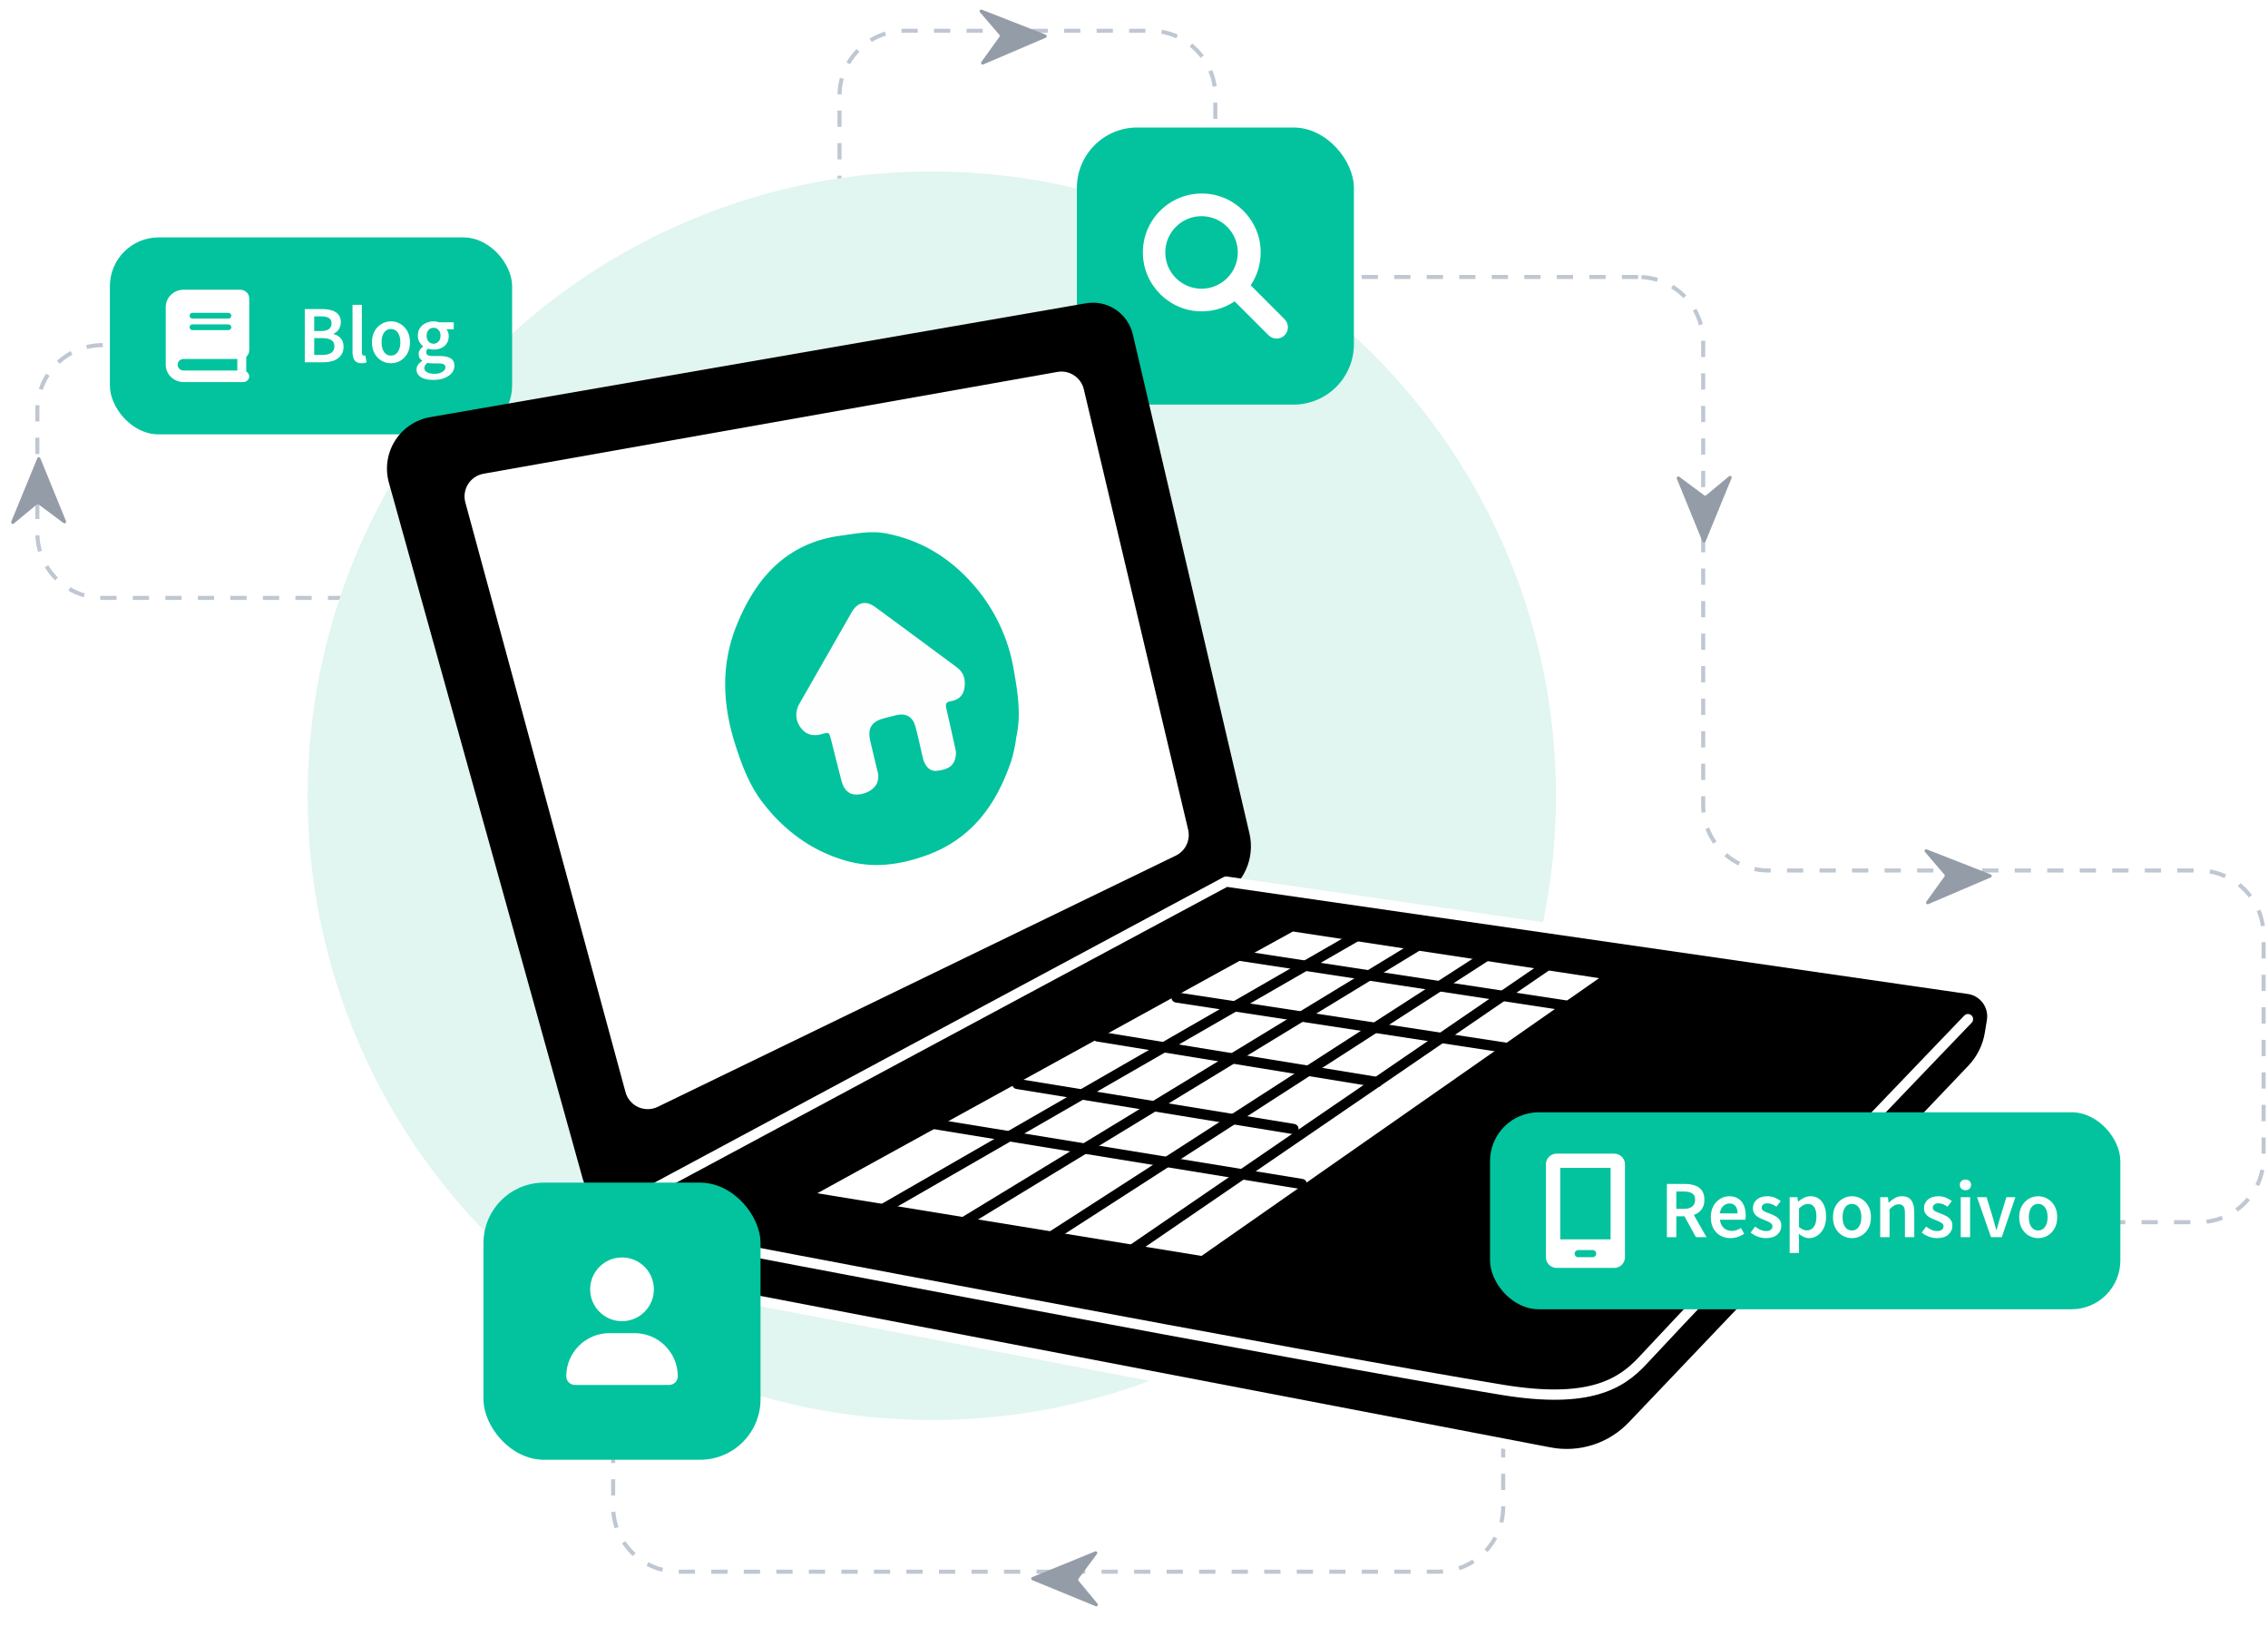
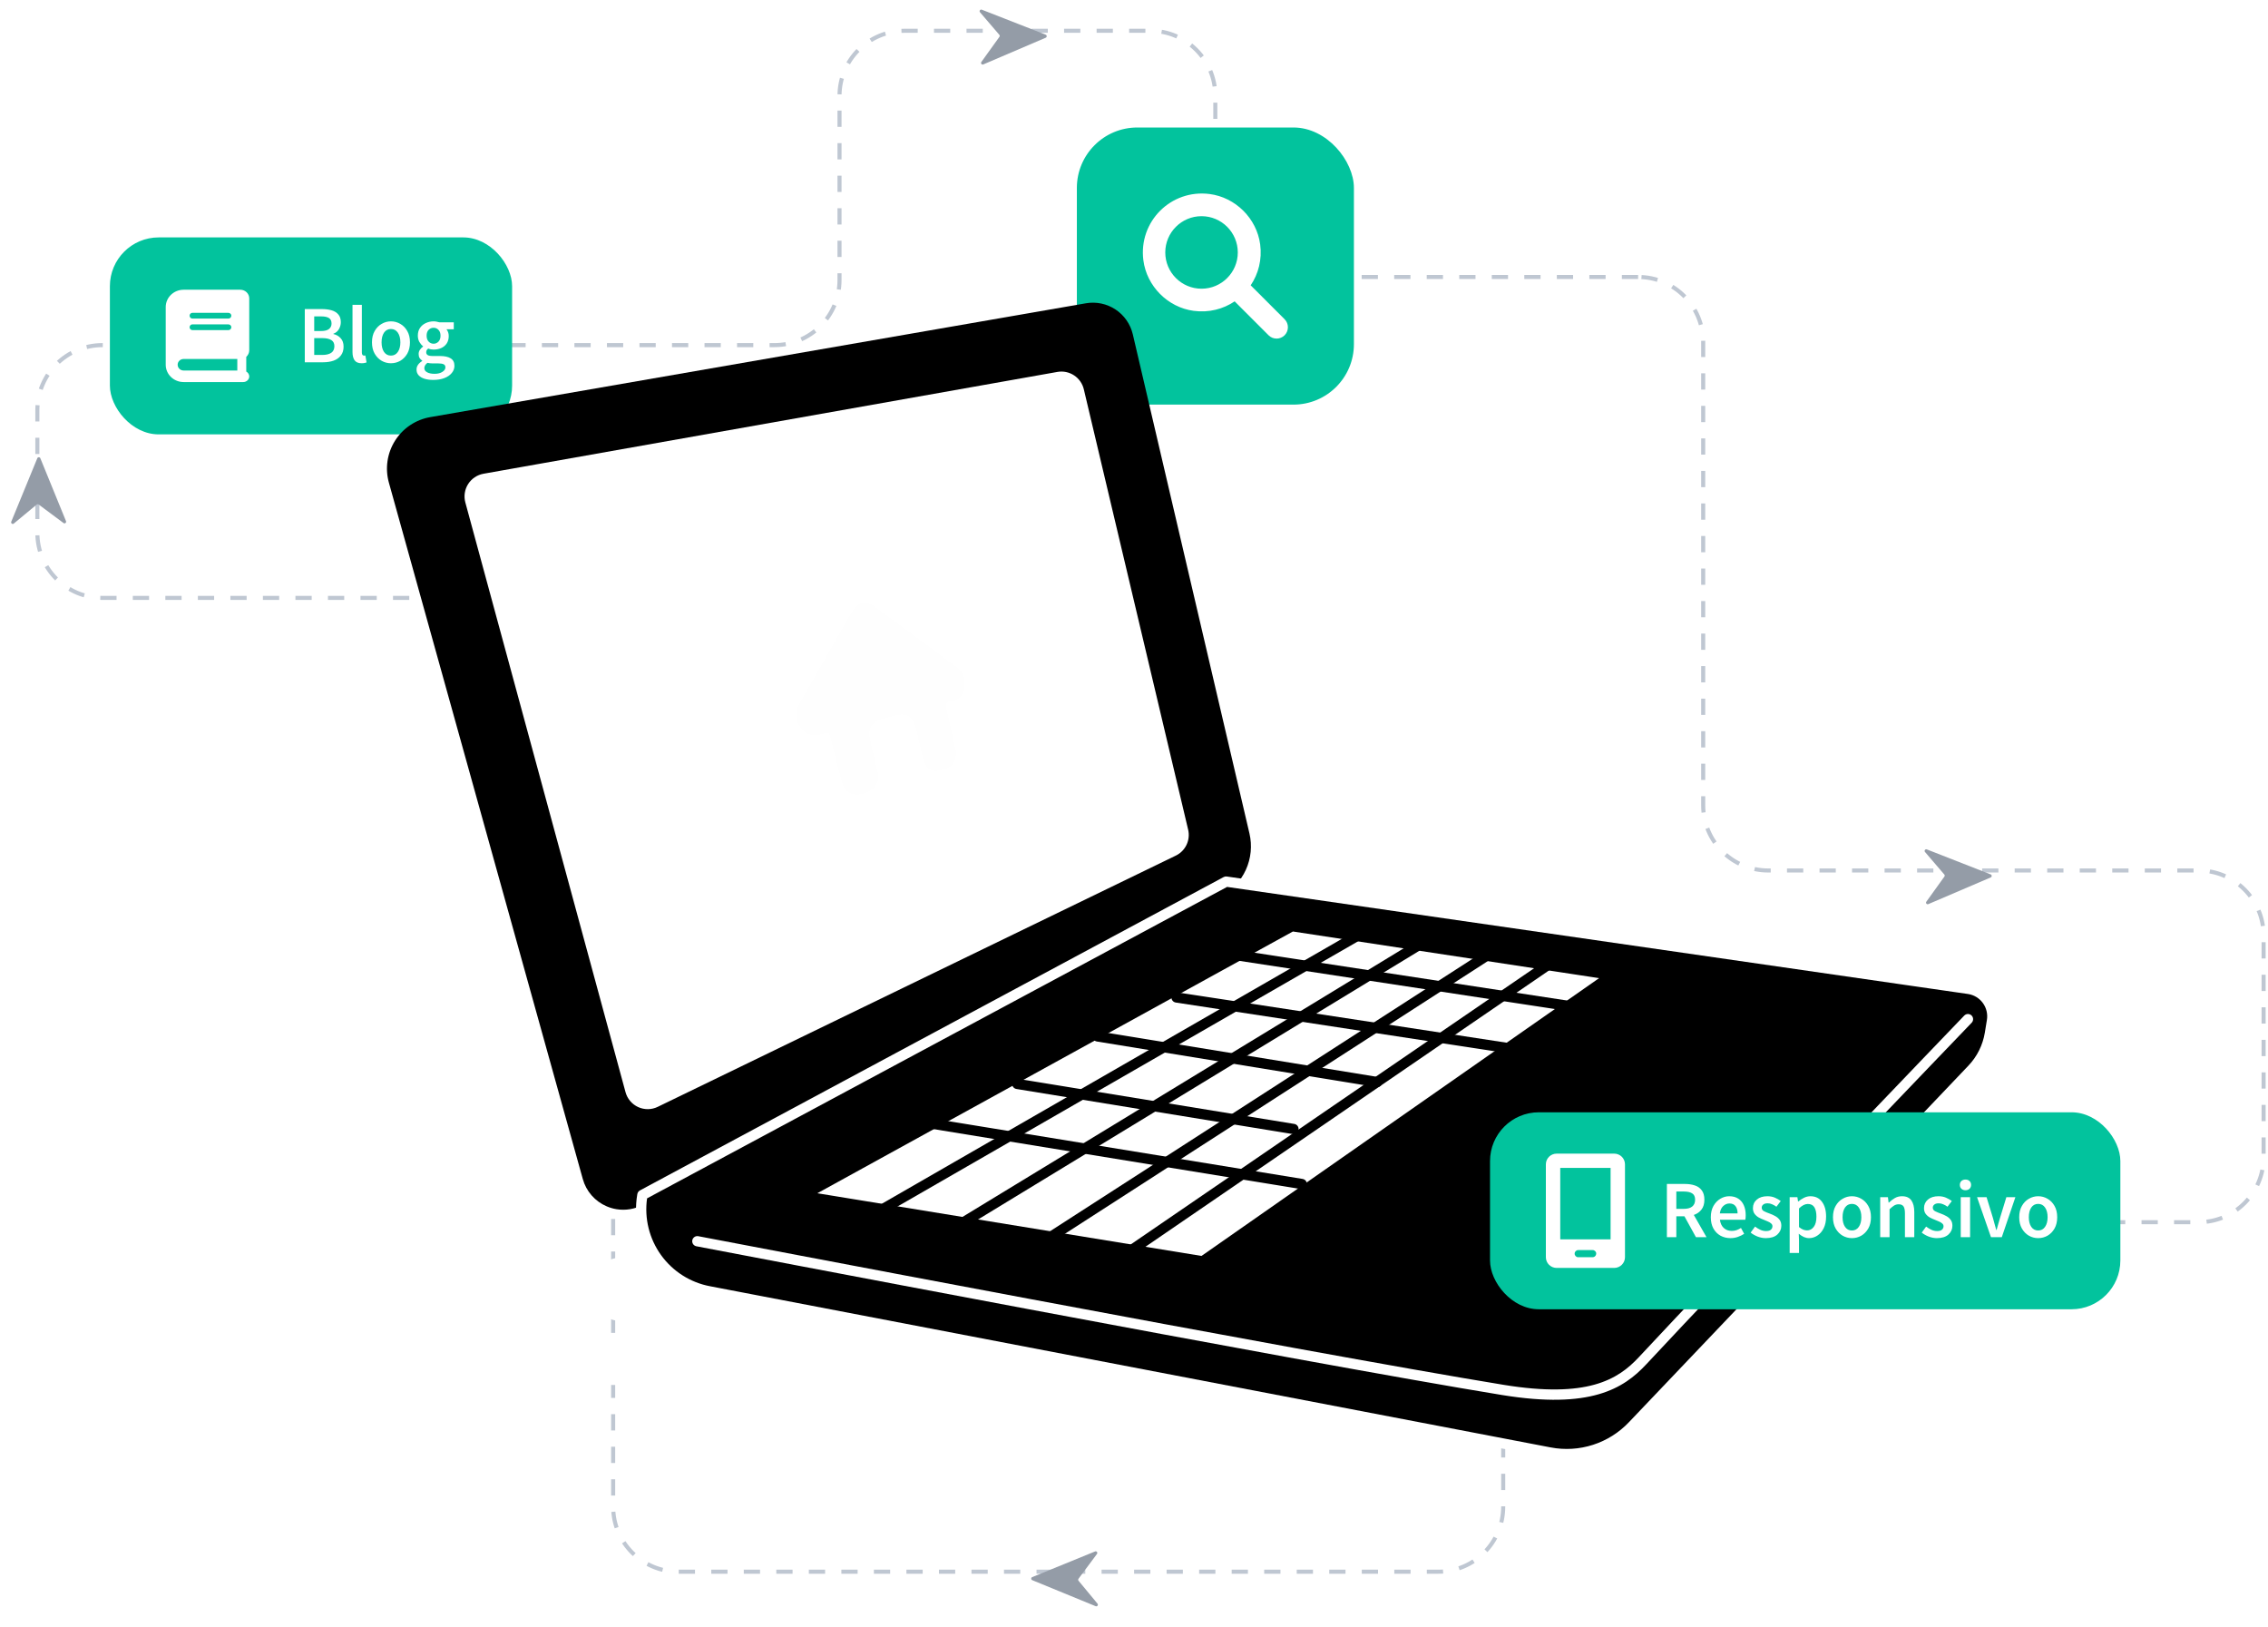
<svg xmlns="http://www.w3.org/2000/svg" width="516" height="370" viewBox="0 0 516 370" fill="none">
  <path d="M372.697 63H314H291.303C283.128 63 276.5 56.373 276.5 48.197V21.803C276.5 13.627 269.872 7 261.697 7H205.803C197.628 7 191 13.627 191 21.803V63.697C191 71.873 184.372 78.5 176.197 78.5H23.303C15.127 78.5 8.5 85.127 8.5 93.303V121.197C8.5 129.372 15.127 136 23.303 136H124.697C132.872 136 139.5 142.628 139.5 150.803V301.5V342.697C139.5 350.872 146.128 357.5 154.303 357.5H327.197C335.372 357.5 342 350.872 342 342.697V292.803C342 284.628 348.628 278 356.803 278H500.197C508.372 278 515 271.372 515 263.197V212.803C515 204.628 508.372 198 500.197 198H402.303C394.128 198 387.5 191.372 387.5 183.197V77.803C387.5 69.627 380.872 63 372.697 63Z" stroke="#BFC7D2" stroke-width="0.925" stroke-dasharray="3.7 3.7" />
-   <circle cx="212" cy="181" r="142" fill="#E1F5F1" />
  <g filter="url(#filter0_d_2590_70491)">
    <path d="M8.49 102.836C8.616 102.53 9.05 102.53 9.175 102.837L15.015 117.142C15.156 117.489 14.752 117.802 14.451 117.578L8.802 113.373C8.665 113.271 8.476 113.275 8.345 113.384L3.142 117.696C2.845 117.942 2.417 117.627 2.563 117.27L8.49 102.836Z" fill="#949CA7" />
  </g>
  <g filter="url(#filter1_d_2590_70491)">
    <path d="M234.836 358.027C234.53 357.902 234.53 357.468 234.837 357.342L249.142 351.502C249.489 351.361 249.802 351.765 249.578 352.066L245.373 357.715C245.271 357.852 245.275 358.041 245.384 358.173L249.696 363.376C249.942 363.672 249.627 364.1 249.27 363.954L234.836 358.027Z" fill="#949CA7" />
  </g>
  <g filter="url(#filter2_d_2590_70491)">
    <path d="M237.911 6.503C238.219 6.623 238.226 7.057 237.922 7.188L223.716 13.265C223.371 13.412 223.051 13.013 223.27 12.708L227.381 6.99C227.481 6.851 227.473 6.663 227.362 6.533L222.965 1.403C222.714 1.11 223.022 0.677 223.381 0.817L237.911 6.503Z" fill="#949CA7" />
  </g>
  <g filter="url(#filter3_d_2590_70491)">
    <path d="M452.911 197.503C453.219 197.623 453.226 198.057 452.922 198.188L438.716 204.265C438.371 204.412 438.051 204.013 438.27 203.708L442.381 197.99C442.481 197.851 442.473 197.663 442.362 197.533L437.965 192.403C437.714 192.11 438.022 191.677 438.381 191.817L452.911 197.503Z" fill="#949CA7" />
  </g>
  <g filter="url(#filter4_d_2590_70491)">
-     <path d="M388.027 121.805C387.902 122.112 387.468 122.111 387.342 121.805L381.502 107.5C381.361 107.153 381.765 106.839 382.066 107.063L387.715 111.269C387.852 111.371 388.041 111.366 388.173 111.257L393.376 106.946C393.672 106.7 394.1 107.015 393.954 107.372L388.027 121.805Z" fill="#949CA7" />
-   </g>
+     </g>
  <rect x="25" y="54" width="91.512" height="44.803" rx="11.102" fill="#02C39D" />
  <path d="M56.705 79.683V67.87C56.705 66.783 55.793 65.902 54.669 65.902H41.776C39.528 65.902 37.705 67.665 37.705 69.839V82.964C37.705 85.139 39.528 86.902 41.776 86.902H55.348C56.097 86.902 56.705 86.314 56.705 85.626C56.705 85.145 56.425 84.743 56.026 84.514V81.177C56.442 80.782 56.705 80.265 56.705 79.683ZM43.774 71.152H51.916C52.328 71.152 52.633 71.447 52.633 71.808C52.633 72.169 52.328 72.464 51.955 72.464H43.774C43.439 72.464 43.133 72.169 43.133 71.808C43.133 71.447 43.439 71.152 43.774 71.152ZM43.774 73.777H51.916C52.328 73.777 52.633 74.072 52.633 74.433C52.633 74.794 52.328 75.089 51.955 75.089H43.774C43.439 75.089 43.133 74.794 43.133 74.433C43.133 74.072 43.439 73.777 43.774 73.777ZM53.99 84.277H41.776C41.027 84.277 40.419 83.689 40.419 82.964C40.419 82.239 41.027 81.652 41.776 81.652H53.99V84.277Z" fill="white" />
  <path d="M69.343 82.402V70.3H73.21C74.049 70.3 74.789 70.393 75.43 70.578C76.084 70.763 76.596 71.077 76.966 71.521C77.349 71.953 77.54 72.539 77.54 73.279C77.54 73.847 77.392 74.383 77.096 74.889C76.8 75.382 76.387 75.722 75.856 75.907V75.981C76.522 76.129 77.071 76.443 77.503 76.924C77.947 77.393 78.169 78.035 78.169 78.849C78.169 79.651 77.966 80.317 77.558 80.847C77.164 81.378 76.615 81.772 75.912 82.031C75.209 82.278 74.413 82.402 73.525 82.402H69.343ZM71.489 75.296H73.025C73.864 75.296 74.475 75.142 74.857 74.834C75.239 74.525 75.43 74.112 75.43 73.594C75.43 73.002 75.233 72.582 74.838 72.336C74.444 72.089 73.852 71.966 73.062 71.966H71.489V75.296ZM71.489 80.736H73.303C74.191 80.736 74.875 80.576 75.356 80.255C75.838 79.922 76.078 79.416 76.078 78.738C76.078 78.096 75.844 77.634 75.375 77.35C74.906 77.054 74.216 76.906 73.303 76.906H71.489V80.736ZM82.271 82.624C81.519 82.624 80.982 82.395 80.661 81.939C80.353 81.483 80.199 80.86 80.199 80.07V69.338H82.326V80.181C82.326 80.44 82.376 80.625 82.475 80.736C82.573 80.835 82.678 80.884 82.789 80.884C82.838 80.884 82.882 80.884 82.919 80.884C82.968 80.872 83.036 80.86 83.122 80.847L83.4 82.439C83.276 82.488 83.116 82.531 82.919 82.568C82.734 82.605 82.518 82.624 82.271 82.624ZM88.941 82.624C88.189 82.624 87.486 82.439 86.832 82.069C86.178 81.686 85.648 81.143 85.241 80.44C84.834 79.725 84.63 78.867 84.63 77.868C84.63 76.857 84.834 75.999 85.241 75.296C85.648 74.581 86.178 74.038 86.832 73.668C87.486 73.285 88.189 73.094 88.941 73.094C89.706 73.094 90.415 73.285 91.069 73.668C91.723 74.038 92.254 74.581 92.661 75.296C93.068 75.999 93.271 76.857 93.271 77.868C93.271 78.867 93.068 79.725 92.661 80.44C92.254 81.143 91.723 81.686 91.069 82.069C90.415 82.439 89.706 82.624 88.941 82.624ZM88.941 80.884C89.607 80.884 90.132 80.607 90.514 80.052C90.897 79.496 91.088 78.769 91.088 77.868C91.088 76.955 90.897 76.221 90.514 75.666C90.132 75.111 89.607 74.834 88.941 74.834C88.275 74.834 87.751 75.111 87.368 75.666C86.998 76.221 86.813 76.955 86.813 77.868C86.813 78.769 86.998 79.496 87.368 80.052C87.751 80.607 88.275 80.884 88.941 80.884ZM98.542 86.417C97.826 86.417 97.178 86.331 96.599 86.158C96.031 85.985 95.581 85.72 95.248 85.362C94.927 85.017 94.767 84.579 94.767 84.048C94.767 83.296 95.199 82.648 96.062 82.106V82.031C95.828 81.883 95.63 81.686 95.47 81.439C95.322 81.193 95.248 80.884 95.248 80.514C95.248 80.156 95.347 79.836 95.544 79.552C95.754 79.256 95.988 79.015 96.247 78.83V78.756C95.939 78.522 95.661 78.195 95.414 77.776C95.18 77.356 95.063 76.881 95.063 76.351C95.063 75.648 95.229 75.056 95.562 74.575C95.895 74.093 96.334 73.73 96.876 73.483C97.431 73.224 98.023 73.094 98.653 73.094C98.899 73.094 99.134 73.119 99.356 73.168C99.59 73.205 99.8 73.255 99.985 73.316H103.242V74.889H101.576C101.724 75.062 101.848 75.284 101.946 75.555C102.045 75.814 102.094 76.104 102.094 76.425C102.094 77.091 101.94 77.659 101.632 78.127C101.323 78.584 100.91 78.929 100.392 79.163C99.874 79.398 99.294 79.515 98.653 79.515C98.455 79.515 98.252 79.496 98.042 79.46C97.832 79.422 97.623 79.361 97.413 79.275C97.277 79.398 97.166 79.521 97.08 79.645C97.006 79.768 96.969 79.934 96.969 80.144C96.969 80.403 97.074 80.607 97.283 80.755C97.505 80.903 97.894 80.977 98.449 80.977H100.059C101.157 80.977 101.983 81.156 102.538 81.513C103.106 81.859 103.39 82.426 103.39 83.216C103.39 83.808 103.192 84.344 102.797 84.826C102.403 85.319 101.841 85.708 101.114 85.991C100.386 86.275 99.528 86.417 98.542 86.417ZM98.653 78.183C99.084 78.183 99.454 78.022 99.763 77.702C100.071 77.381 100.225 76.931 100.225 76.351C100.225 75.783 100.071 75.346 99.763 75.037C99.467 74.716 99.097 74.556 98.653 74.556C98.209 74.556 97.832 74.71 97.524 75.019C97.216 75.327 97.061 75.771 97.061 76.351C97.061 76.931 97.216 77.381 97.524 77.702C97.832 78.022 98.209 78.183 98.653 78.183ZM98.875 85.029C99.603 85.029 100.195 84.881 100.651 84.585C101.107 84.289 101.336 83.95 101.336 83.567C101.336 83.21 101.194 82.969 100.91 82.846C100.639 82.722 100.244 82.661 99.726 82.661H98.486C97.993 82.661 97.579 82.618 97.246 82.531C96.778 82.889 96.543 83.29 96.543 83.734C96.543 84.141 96.753 84.456 97.172 84.678C97.592 84.912 98.159 85.029 98.875 85.029Z" fill="white" />
  <rect x="245" y="29" width="63.033" height="63.033" rx="13.753" fill="#02C39D" />
  <path d="M292.262 72.611L284.547 64.897C286.302 62.293 287.167 59.039 286.704 55.572C285.914 49.674 281.08 44.875 275.176 44.127C266.398 43.017 259.017 50.397 260.127 59.174C260.875 65.08 265.676 69.917 271.574 70.704C275.042 71.167 278.297 70.302 280.901 68.547L288.616 76.261C289.623 77.268 291.255 77.268 292.262 76.261C293.268 75.253 293.268 73.617 292.262 72.611ZM265.115 57.421C265.115 52.873 268.815 49.172 273.365 49.172C277.914 49.172 281.615 52.873 281.615 57.421C281.615 61.97 277.914 65.67 273.365 65.67C268.815 65.67 265.115 61.971 265.115 57.421Z" fill="white" />
  <path d="M203.92 160.785C204.195 160.832 204.479 160.785 204.725 160.652C205.614 160.169 206.508 159.691 207.408 159.216C207.555 159.138 207.685 159.031 207.791 158.903C207.897 158.774 207.976 158.626 208.025 158.466C208.073 158.307 208.09 158.139 208.074 157.974C208.058 157.808 208.009 157.647 207.931 157.5C207.853 157.353 207.746 157.223 207.618 157.117C207.489 157.011 207.341 156.931 207.182 156.883C207.022 156.834 206.855 156.818 206.689 156.834C206.524 156.85 206.363 156.899 206.216 156.977C205.316 157.451 204.421 157.932 203.532 158.417C203.298 158.543 203.109 158.739 202.992 158.978C202.876 159.216 202.837 159.486 202.881 159.747C202.926 160.009 203.051 160.251 203.24 160.437C203.429 160.624 203.672 160.746 203.934 160.788L203.92 160.785Z" fill="#B3B3B3" />
  <path d="M277.261 202.831L145.725 273.012C144.619 273.601 143.394 273.935 142.141 273.988C140.889 274.041 139.641 273.812 138.489 273.318C137.336 272.825 136.31 272.078 135.484 271.135C134.658 270.191 134.054 269.074 133.716 267.866L89.573 109.467C89.171 108.023 89.077 106.511 89.295 105.028C89.514 103.545 90.041 102.124 90.842 100.858C91.643 99.591 92.701 98.507 93.947 97.674C95.192 96.842 96.599 96.281 98.074 96.026L247.245 70.13C249.293 69.774 251.399 70.215 253.133 71.363C254.866 72.511 256.095 74.278 256.569 76.304L283.11 189.855C283.7 192.36 283.446 194.99 282.388 197.337C281.33 199.683 279.528 201.615 277.261 202.831Z" fill="black" />
  <path d="M140.265 275.044C142.324 275.379 144.435 275.026 146.273 274.038L277.808 203.862C280.304 202.527 282.29 200.405 283.459 197.825C284.627 195.245 284.912 192.351 284.27 189.593L257.728 76.042C257.184 73.728 255.778 71.709 253.798 70.397C251.817 69.085 249.411 68.58 247.07 68.983L97.889 94.878C96.254 95.161 94.695 95.785 93.315 96.708C91.935 97.632 90.764 98.835 89.877 100.239C88.99 101.644 88.407 103.219 88.166 104.863C87.925 106.507 88.031 108.183 88.478 109.783L132.593 268.178C132.975 269.558 133.664 270.835 134.608 271.912C135.552 272.988 136.726 273.838 138.044 274.397C138.756 274.701 139.502 274.918 140.265 275.044ZM276.714 201.8L145.178 271.981C144.225 272.489 143.171 272.777 142.092 272.823C141.014 272.869 139.939 272.673 138.946 272.248C137.954 271.823 137.069 271.181 136.358 270.368C135.646 269.556 135.126 268.594 134.835 267.553L90.696 109.155C90.335 107.867 90.248 106.518 90.44 105.194C90.633 103.87 91.101 102.601 91.814 101.47C92.527 100.338 93.47 99.369 94.581 98.625C95.692 97.881 96.946 97.378 98.263 97.15L247.438 71.289C249.193 70.984 250.999 71.362 252.484 72.346C253.97 73.329 255.024 74.844 255.431 76.579L282.002 190.135C282.526 192.392 282.292 194.759 281.336 196.87C280.38 198.981 278.755 200.717 276.713 201.81L276.714 201.8Z" fill="black" />
  <path d="M267.999 195.676L150.147 252.811C149.301 253.221 148.375 253.44 147.436 253.451C146.496 253.463 145.566 253.267 144.711 252.877C143.856 252.488 143.097 251.914 142.489 251.198C141.881 250.481 141.438 249.639 141.192 248.732L104.729 114.592C104.494 113.732 104.44 112.833 104.572 111.951C104.704 111.07 105.018 110.226 105.494 109.473C105.971 108.719 106.599 108.074 107.339 107.578C108.079 107.082 108.914 106.746 109.791 106.592L240.365 83.448C241.971 83.162 243.626 83.502 244.99 84.398C246.354 85.294 247.323 86.679 247.7 88.268L271.433 188.435C271.769 189.853 271.612 191.343 270.988 192.66C270.363 193.976 269.309 195.04 267.999 195.676Z" fill="white" />
  <path d="M146.15 254.522C147.687 254.775 149.265 254.544 150.666 253.861L268.504 196.725C270.06 195.981 271.313 194.724 272.052 193.165C272.792 191.606 272.973 189.84 272.566 188.164L248.836 88.002C248.388 86.124 247.241 84.488 245.629 83.428C244.017 82.368 242.061 81.963 240.161 82.297L109.585 105.455C108.551 105.64 107.567 106.038 106.695 106.624C105.823 107.21 105.082 107.972 104.519 108.86C103.957 109.748 103.586 110.744 103.429 111.784C103.271 112.823 103.332 113.884 103.607 114.899L140.065 249.038C140.447 250.44 141.224 251.702 142.303 252.674C143.382 253.647 144.717 254.288 146.15 254.522ZM267.49 194.627L149.642 251.762C148.95 252.098 148.193 252.277 147.424 252.286C146.656 252.295 145.894 252.135 145.195 251.816C144.495 251.497 143.875 251.028 143.377 250.442C142.879 249.856 142.517 249.167 142.315 248.424L105.872 114.288C105.681 113.586 105.638 112.851 105.746 112.132C105.855 111.412 106.112 110.723 106.501 110.108C106.89 109.494 107.403 108.967 108.007 108.562C108.611 108.156 109.293 107.882 110.009 107.755L240.58 84.596C241.894 84.364 243.248 84.644 244.363 85.377C245.479 86.11 246.273 87.242 246.583 88.542L270.317 188.704C270.594 189.863 270.466 191.082 269.954 192.159C269.443 193.235 268.579 194.104 267.506 194.62L267.49 194.627Z" fill="black" />
  <path d="M352.587 330.361L161.346 293.702C156.473 292.767 152.157 289.966 149.316 285.895C146.475 281.824 145.332 276.804 146.131 271.902L146.149 271.796L278.964 200.525L447.994 224.95C449.639 225.218 451.11 226.13 452.083 227.484C453.057 228.838 453.453 230.524 453.184 232.171L452.716 235.036C452.218 238.105 450.804 240.951 448.661 243.201L371.438 324.316C369.051 326.821 366.075 328.687 362.781 329.743C359.488 330.799 355.983 331.011 352.587 330.361Z" fill="black" />
  <path d="M352.976 331.615C356.478 332.191 360.069 331.9 363.434 330.768C366.799 329.636 369.837 327.697 372.281 325.12L449.516 244.027C451.825 241.614 453.348 238.558 453.885 235.261L454.353 232.395C454.669 230.44 454.198 228.439 453.042 226.831C451.887 225.224 450.141 224.14 448.189 223.819L279.11 199.367C278.863 199.333 278.613 199.378 278.393 199.495L145.596 270.77C145.439 270.855 145.304 270.974 145.201 271.12C145.097 271.265 145.028 271.433 144.999 271.609L144.982 271.714C144.106 276.919 145.307 282.259 148.326 286.585C151.346 290.911 155.942 293.877 161.126 294.843L352.343 331.502L352.976 331.615ZM447.826 226.104C449.166 226.328 450.362 227.074 451.153 228.179C451.944 229.284 452.265 230.658 452.046 232L451.579 234.865C451.119 237.698 449.813 240.324 447.832 242.399L370.602 323.493C368.353 325.865 365.545 327.633 362.435 328.635C359.326 329.638 356.015 329.842 352.806 329.229L161.589 292.575C157.079 291.739 153.067 289.193 150.39 285.467C147.712 281.741 146.575 277.124 147.216 272.578L279.179 201.736L447.826 226.104Z" fill="white" />
  <path d="M341.745 317.31C361.818 320.584 369.374 315.884 374.553 310.32C393.408 290.046 448.035 233.199 448.584 232.627C448.69 232.515 448.773 232.384 448.829 232.24C448.884 232.097 448.911 231.943 448.908 231.789C448.904 231.635 448.87 231.483 448.808 231.343C448.746 231.202 448.657 231.074 448.545 230.968C448.434 230.862 448.303 230.778 448.16 230.723C448.016 230.667 447.863 230.64 447.709 230.644C447.555 230.647 447.404 230.681 447.263 230.744C447.122 230.806 446.995 230.895 446.888 231.007C446.34 231.579 391.701 288.439 372.829 308.73C368.077 313.838 361.093 318.093 342.103 314.995C297.415 307.705 160.199 281.424 158.819 281.174L158.786 281.169C158.491 281.135 158.195 281.215 157.957 281.393C157.72 281.57 157.558 281.831 157.506 282.123C157.454 282.415 157.516 282.716 157.677 282.965C157.839 283.213 158.09 283.391 158.377 283.461C159.78 283.724 297.028 310.015 341.745 317.31Z" fill="white" />
  <path d="M366.872 221.773L293.935 210.665L182.428 272.022L273.633 286.899L366.872 221.773Z" fill="white" />
  <path d="M182.241 273.173L273.46 288.053C273.759 288.103 274.066 288.033 274.314 287.859L367.539 222.73C367.73 222.596 367.877 222.408 367.96 222.191C368.044 221.973 368.06 221.735 368.008 221.507C367.957 221.279 367.837 221.072 367.665 220.913C367.493 220.755 367.277 220.652 367.046 220.62L294.109 209.512C293.856 209.472 293.597 209.518 293.373 209.642L181.865 271.003C181.654 271.12 181.485 271.301 181.38 271.518C181.276 271.736 181.242 271.981 181.283 272.219C181.323 272.457 181.437 272.677 181.608 272.848C181.779 273.018 181.998 273.132 182.236 273.172L182.241 273.173ZM273.358 285.673L185.956 271.415L294.154 211.877L363.817 222.486L273.358 285.673Z" fill="black" />
  <path d="M200.639 276.174C200.903 276.216 201.173 276.167 201.406 276.035L309.077 214.052C309.312 213.885 309.477 213.637 309.54 213.355C309.603 213.074 309.559 212.779 309.417 212.528C309.276 212.276 309.046 212.087 308.772 211.995C308.499 211.904 308.201 211.917 307.937 212.033L200.261 274.014C199.994 274.169 199.799 274.424 199.719 274.722C199.639 275.021 199.681 275.339 199.835 275.607C199.919 275.755 200.034 275.883 200.173 275.981C200.312 276.079 200.471 276.145 200.639 276.174Z" fill="black" />
  <path d="M219.033 279.175C219.306 279.22 219.586 279.165 219.822 279.019L322.884 216.285C323.021 216.209 323.142 216.106 323.239 215.982C323.336 215.858 323.406 215.716 323.447 215.564C323.487 215.412 323.497 215.254 323.474 215.098C323.452 214.942 323.398 214.793 323.317 214.658C323.235 214.524 323.128 214.408 323 214.316C322.872 214.224 322.727 214.16 322.574 214.126C322.421 214.091 322.262 214.089 322.108 214.118C321.953 214.146 321.806 214.206 321.676 214.293L218.599 277.025C218.396 277.149 218.235 277.333 218.139 277.551C218.043 277.769 218.016 278.011 218.062 278.245C218.107 278.479 218.223 278.693 218.394 278.859C218.565 279.025 218.783 279.134 219.018 279.173L219.033 279.175Z" fill="black" />
  <path d="M238.957 282.425C239.241 282.472 239.532 282.411 239.774 282.254L338.25 218.772C338.396 218.698 338.525 218.595 338.628 218.469C338.732 218.343 338.807 218.196 338.851 218.038C338.894 217.881 338.904 217.716 338.879 217.555C338.855 217.393 338.797 217.239 338.709 217.101C338.621 216.964 338.505 216.846 338.369 216.756C338.233 216.666 338.079 216.606 337.918 216.579C337.757 216.553 337.593 216.56 337.435 216.601C337.277 216.642 337.129 216.716 337.001 216.818L238.52 280.299C238.322 280.427 238.167 280.612 238.076 280.83C237.985 281.048 237.962 281.288 238.01 281.519C238.059 281.75 238.176 281.961 238.346 282.124C238.517 282.287 238.733 282.394 238.966 282.431L238.957 282.425Z" fill="black" />
  <path d="M257.351 285.425C257.645 285.473 257.947 285.407 258.194 285.239L352.965 220.363C353.208 220.184 353.372 219.917 353.423 219.619C353.474 219.322 353.407 219.016 353.237 218.766C353.067 218.517 352.807 218.343 352.511 218.282C352.216 218.22 351.908 218.276 351.653 218.437L256.882 283.314C256.688 283.444 256.539 283.63 256.452 283.847C256.365 284.064 256.346 284.302 256.397 284.53C256.447 284.758 256.565 284.965 256.736 285.125C256.906 285.285 257.12 285.389 257.351 285.425Z" fill="black" />
  <path d="M281.64 218.505L356.895 229.992C357.2 230.042 357.513 229.968 357.764 229.787C358.014 229.607 358.183 229.334 358.233 229.028C358.283 228.723 358.21 228.41 358.029 228.159C357.849 227.908 357.576 227.739 357.271 227.69L282.009 216.182C281.704 216.133 281.392 216.206 281.141 216.387C280.89 216.568 280.721 216.841 280.671 217.146C280.622 217.451 280.695 217.764 280.876 218.015C281.056 218.266 281.329 218.435 281.634 218.485L281.64 218.505Z" fill="black" />
  <path d="M267.497 228.035L342.728 239.522C343.033 239.572 343.345 239.498 343.596 239.318C343.847 239.137 344.016 238.864 344.065 238.559C344.115 238.254 344.042 237.941 343.861 237.69C343.681 237.439 343.408 237.27 343.103 237.22L267.868 225.732C267.563 225.682 267.25 225.756 267 225.936C266.749 226.117 266.58 226.39 266.53 226.695C266.48 227.001 266.554 227.313 266.734 227.564C266.914 227.815 267.187 227.984 267.492 228.034L267.497 228.035Z" fill="black" />
  <path d="M249.529 236.896L313.141 247.273C313.292 247.298 313.446 247.292 313.595 247.257C313.744 247.222 313.885 247.158 314.009 247.068C314.133 246.979 314.239 246.866 314.319 246.736C314.4 246.605 314.454 246.461 314.478 246.31C314.503 246.158 314.498 246.004 314.463 245.855C314.428 245.706 314.364 245.565 314.274 245.441C314.185 245.316 314.072 245.211 313.942 245.13C313.812 245.05 313.667 244.996 313.516 244.971L249.904 234.594C249.6 234.544 249.287 234.618 249.036 234.799C248.786 234.979 248.617 235.252 248.567 235.558C248.517 235.863 248.59 236.176 248.771 236.427C248.951 236.678 249.224 236.847 249.529 236.896Z" fill="black" />
  <path d="M231.245 247.697L294.094 257.949C294.399 257.999 294.711 257.925 294.962 257.745C295.213 257.564 295.382 257.291 295.431 256.986C295.481 256.68 295.408 256.368 295.227 256.117C295.047 255.866 294.774 255.697 294.469 255.647L231.621 245.395C231.316 245.345 231.004 245.419 230.753 245.599C230.502 245.78 230.333 246.053 230.283 246.358C230.233 246.664 230.307 246.976 230.487 247.227C230.668 247.478 230.94 247.647 231.245 247.697Z" fill="black" />
  <path d="M211.681 256.71L295.986 270.462C296.291 270.512 296.603 270.438 296.854 270.257C297.105 270.077 297.274 269.804 297.324 269.498C297.374 269.193 297.3 268.881 297.12 268.63C296.939 268.379 296.667 268.21 296.362 268.16L212.056 254.408C211.751 254.358 211.439 254.431 211.188 254.612C210.937 254.793 210.768 255.066 210.719 255.371C210.669 255.676 210.742 255.989 210.923 256.24C211.103 256.491 211.376 256.66 211.681 256.71Z" fill="black" />
-   <path d="M231.227 167.637C232.374 162.553 231.551 157.574 230.681 152.544C229.473 145.126 226.159 138.213 221.135 132.629C215.832 126.703 209.336 122.775 201.469 121.306C198.085 120.67 194.741 121.38 191.397 121.82C178.98 123.443 171.93 131.437 167.554 142.32C163.959 151.265 164.381 160.327 167.306 169.453C168.818 174.177 170.524 178.701 173.593 182.649C178.449 188.918 184.565 193.461 192.211 195.713C198.507 197.569 204.575 196.794 210.732 194.572C221.079 190.841 226.665 183.079 230.03 173.203C230.597 171.388 230.997 169.525 231.227 167.637Z" fill="#02C39D" />
  <path d="M217.454 171.947C217.532 171.375 217.492 170.792 217.337 170.236C216.654 167.183 216.001 164.134 215.289 161.076C215.078 160.179 215.222 159.687 216.229 159.518C217.855 159.249 219.083 158.42 219.393 156.671C219.733 154.765 219.377 153.045 217.735 151.82C211.547 147.237 205.365 142.639 199.146 138.094C197.002 136.523 195.092 136.942 193.768 139.266C189.783 146.197 185.814 153.14 181.862 160.095C181.328 160.986 181.094 162.025 181.195 163.059C181.296 164.092 181.727 165.066 182.424 165.835C183.698 167.303 185.247 167.478 187.031 166.964C188.624 166.504 188.649 166.562 189.063 168.198C189.866 171.354 190.638 174.52 191.466 177.671C191.966 179.557 193.053 180.612 194.46 180.724C196.52 180.888 198.744 179.775 199.481 178.233C199.865 177.357 199.925 176.372 199.65 175.456C199.097 173.169 198.533 170.89 198.01 168.603C197.327 165.643 198.247 164.146 201.156 163.37C202.072 163.127 202.988 162.889 203.914 162.677C206.123 162.165 207.642 163.006 208.257 165.21C208.819 167.233 209.237 169.292 209.708 171.331C209.813 171.769 209.906 172.216 210.031 172.653C210.558 174.495 211.698 175.553 213.228 175.332C215.484 175.019 217.048 174.44 217.454 171.947Z" fill="#FEFEFE" />
-   <rect x="110" y="269" width="63.033" height="63.033" rx="13.753" fill="#02C39D" />
  <path d="M141.516 300.517C145.521 300.517 148.767 297.271 148.767 293.267C148.767 289.263 145.521 286.016 141.516 286.016C137.512 286.016 134.266 289.263 134.266 293.267C134.266 297.271 137.512 300.517 141.516 300.517ZM144.388 303.236H138.645C133.224 303.236 128.828 307.632 128.828 313.053C128.828 314.137 129.707 315.016 130.791 315.016H152.242C153.327 315.018 154.205 314.14 154.205 313.053C154.205 307.632 149.809 303.236 144.388 303.236Z" fill="white" />
  <rect x="339" y="253" width="143.409" height="44.803" rx="11.102" fill="#02C39D" />
  <path d="M367.25 262.402H354.159C352.804 262.402 351.705 263.493 351.705 264.839V285.964C351.705 287.31 352.804 288.402 354.159 288.402H367.25C368.605 288.402 369.705 287.31 369.705 285.964V264.839C369.705 263.493 368.605 262.402 367.25 262.402ZM363.159 285.106C363.159 285.598 362.791 285.964 362.341 285.964H359.022C358.618 285.964 358.25 285.598 358.25 285.152C358.25 284.705 358.618 284.339 359.068 284.339H362.341C362.791 284.339 363.159 284.705 363.159 285.106ZM366.432 281.902H354.977V265.652H366.432V281.902Z" fill="white" />
  <path d="M379.241 281.402V269.3H383.33C384.169 269.3 384.921 269.411 385.587 269.633C386.266 269.855 386.796 270.232 387.179 270.762C387.573 271.28 387.771 271.989 387.771 272.89C387.771 273.815 387.549 274.561 387.105 275.129C386.673 275.696 386.093 276.103 385.365 276.35L388.252 281.402H385.846L383.237 276.665H381.387V281.402H379.241ZM381.387 274.962H383.108C383.934 274.962 384.563 274.79 384.995 274.444C385.439 274.086 385.661 273.568 385.661 272.89C385.661 272.199 385.439 271.718 384.995 271.447C384.563 271.163 383.934 271.021 383.108 271.021H381.387V274.962ZM393.711 281.624C392.872 281.624 392.114 281.439 391.435 281.069C390.757 280.686 390.22 280.143 389.825 279.44C389.43 278.725 389.233 277.867 389.233 276.868C389.233 275.881 389.43 275.03 389.825 274.315C390.232 273.599 390.757 273.05 391.398 272.668C392.04 272.285 392.712 272.094 393.415 272.094C394.241 272.094 394.932 272.279 395.487 272.649C396.042 273.007 396.462 273.513 396.746 274.167C397.029 274.808 397.171 275.554 397.171 276.406C397.171 276.85 397.14 277.195 397.079 277.442H391.306C391.404 278.244 391.694 278.867 392.175 279.311C392.656 279.755 393.261 279.977 393.989 279.977C394.383 279.977 394.747 279.921 395.08 279.81C395.426 279.687 395.765 279.52 396.098 279.311L396.82 280.643C396.388 280.927 395.907 281.161 395.376 281.346C394.846 281.531 394.291 281.624 393.711 281.624ZM391.287 275.999H395.321C395.321 275.295 395.167 274.746 394.858 274.352C394.55 273.945 394.087 273.741 393.47 273.741C392.94 273.741 392.465 273.938 392.046 274.333C391.639 274.716 391.386 275.271 391.287 275.999ZM401.739 281.624C401.122 281.624 400.505 281.506 399.888 281.272C399.271 281.025 398.741 280.723 398.297 280.365L399.296 278.996C399.703 279.305 400.11 279.551 400.517 279.736C400.924 279.921 401.356 280.014 401.813 280.014C402.306 280.014 402.67 279.909 402.904 279.699C403.139 279.49 403.256 279.231 403.256 278.922C403.256 278.663 403.157 278.453 402.96 278.293C402.775 278.12 402.534 277.972 402.238 277.849C401.942 277.713 401.634 277.584 401.313 277.46C400.918 277.312 400.524 277.133 400.129 276.924C399.746 276.702 399.432 276.424 399.185 276.091C398.938 275.746 398.815 275.32 398.815 274.814C398.815 274.012 399.111 273.359 399.703 272.853C400.295 272.347 401.097 272.094 402.109 272.094C402.75 272.094 403.324 272.205 403.83 272.427C404.335 272.649 404.773 272.902 405.143 273.186L404.163 274.481C403.842 274.247 403.515 274.062 403.182 273.926C402.861 273.778 402.522 273.704 402.164 273.704C401.708 273.704 401.369 273.803 401.146 274C400.924 274.185 400.813 274.42 400.813 274.703C400.813 275.061 400.998 275.332 401.369 275.517C401.739 275.702 402.17 275.881 402.664 276.054C403.083 276.202 403.49 276.387 403.885 276.609C404.28 276.819 404.607 277.096 404.866 277.442C405.137 277.787 405.273 278.244 405.273 278.811C405.273 279.588 404.971 280.254 404.366 280.809C403.762 281.352 402.886 281.624 401.739 281.624ZM407.172 284.991V272.316H408.93L409.078 273.278H409.152C409.535 272.958 409.96 272.68 410.429 272.446C410.91 272.211 411.398 272.094 411.891 272.094C413.026 272.094 413.902 272.514 414.518 273.352C415.148 274.191 415.462 275.314 415.462 276.72C415.462 277.756 415.277 278.645 414.907 279.385C414.537 280.113 414.056 280.668 413.464 281.05C412.884 281.432 412.255 281.624 411.576 281.624C411.182 281.624 410.787 281.537 410.392 281.365C409.997 281.18 409.615 280.933 409.245 280.624L409.3 282.142V284.991H407.172ZM411.132 279.866C411.737 279.866 412.243 279.601 412.65 279.07C413.057 278.54 413.26 277.763 413.26 276.739C413.26 275.826 413.106 275.117 412.798 274.611C412.489 274.105 411.99 273.852 411.299 273.852C410.657 273.852 409.991 274.191 409.3 274.87V279.107C409.633 279.379 409.954 279.576 410.263 279.699C410.571 279.81 410.861 279.866 411.132 279.866ZM421.336 281.624C420.584 281.624 419.881 281.439 419.227 281.069C418.573 280.686 418.043 280.143 417.635 279.44C417.228 278.725 417.025 277.867 417.025 276.868C417.025 275.857 417.228 274.999 417.635 274.296C418.043 273.581 418.573 273.038 419.227 272.668C419.881 272.285 420.584 272.094 421.336 272.094C422.101 272.094 422.81 272.285 423.464 272.668C424.118 273.038 424.648 273.581 425.055 274.296C425.463 274.999 425.666 275.857 425.666 276.868C425.666 277.867 425.463 278.725 425.055 279.44C424.648 280.143 424.118 280.686 423.464 281.069C422.81 281.439 422.101 281.624 421.336 281.624ZM421.336 279.884C422.002 279.884 422.527 279.607 422.909 279.052C423.291 278.497 423.483 277.769 423.483 276.868C423.483 275.955 423.291 275.221 422.909 274.666C422.527 274.111 422.002 273.834 421.336 273.834C420.67 273.834 420.146 274.111 419.763 274.666C419.393 275.221 419.208 275.955 419.208 276.868C419.208 277.769 419.393 278.497 419.763 279.052C420.146 279.607 420.67 279.884 421.336 279.884ZM427.772 281.402V272.316H429.53L429.678 273.538H429.752C430.159 273.143 430.603 272.804 431.085 272.52C431.566 272.236 432.115 272.094 432.731 272.094C433.706 272.094 434.415 272.409 434.859 273.038C435.303 273.667 435.525 274.555 435.525 275.702V281.402H433.398V275.98C433.398 275.228 433.286 274.697 433.064 274.389C432.842 274.08 432.478 273.926 431.973 273.926C431.578 273.926 431.226 274.025 430.918 274.222C430.622 274.407 430.283 274.685 429.9 275.055V281.402H427.772ZM440.662 281.624C440.045 281.624 439.428 281.506 438.811 281.272C438.194 281.025 437.664 280.723 437.22 280.365L438.219 278.996C438.626 279.305 439.033 279.551 439.44 279.736C439.847 279.921 440.279 280.014 440.736 280.014C441.229 280.014 441.593 279.909 441.827 279.699C442.062 279.49 442.179 279.231 442.179 278.922C442.179 278.663 442.08 278.453 441.883 278.293C441.698 278.12 441.457 277.972 441.161 277.849C440.865 277.713 440.557 277.584 440.236 277.46C439.841 277.312 439.446 277.133 439.052 276.924C438.669 276.702 438.355 276.424 438.108 276.091C437.861 275.746 437.738 275.32 437.738 274.814C437.738 274.012 438.034 273.359 438.626 272.853C439.218 272.347 440.02 272.094 441.032 272.094C441.673 272.094 442.247 272.205 442.752 272.427C443.258 272.649 443.696 272.902 444.066 273.186L443.086 274.481C442.765 274.247 442.438 274.062 442.105 273.926C441.784 273.778 441.445 273.704 441.087 273.704C440.631 273.704 440.291 273.803 440.069 274C439.847 274.185 439.736 274.42 439.736 274.703C439.736 275.061 439.921 275.332 440.291 275.517C440.662 275.702 441.093 275.881 441.587 276.054C442.006 276.202 442.413 276.387 442.808 276.609C443.203 276.819 443.53 277.096 443.789 277.442C444.06 277.787 444.196 278.244 444.196 278.811C444.196 279.588 443.894 280.254 443.289 280.809C442.685 281.352 441.809 281.624 440.662 281.624ZM446.095 281.402V272.316H448.223V281.402H446.095ZM447.169 270.725C446.786 270.725 446.478 270.614 446.243 270.392C446.009 270.17 445.892 269.874 445.892 269.504C445.892 269.146 446.009 268.856 446.243 268.634C446.478 268.412 446.786 268.301 447.169 268.301C447.551 268.301 447.859 268.412 448.094 268.634C448.328 268.856 448.445 269.146 448.445 269.504C448.445 269.874 448.328 270.17 448.094 270.392C447.859 270.614 447.551 270.725 447.169 270.725ZM452.974 281.402L449.809 272.316H451.974L453.418 277.035C453.541 277.479 453.664 277.929 453.788 278.386C453.923 278.842 454.053 279.305 454.176 279.773H454.25C454.386 279.305 454.516 278.842 454.639 278.386C454.775 277.929 454.904 277.479 455.028 277.035L456.471 272.316H458.525L455.435 281.402H452.974ZM463.711 281.624C462.958 281.624 462.255 281.439 461.601 281.069C460.947 280.686 460.417 280.143 460.01 279.44C459.603 278.725 459.399 277.867 459.399 276.868C459.399 275.857 459.603 274.999 460.01 274.296C460.417 273.581 460.947 273.038 461.601 272.668C462.255 272.285 462.958 272.094 463.711 272.094C464.475 272.094 465.185 272.285 465.838 272.668C466.492 273.038 467.023 273.581 467.43 274.296C467.837 274.999 468.04 275.857 468.04 276.868C468.04 277.867 467.837 278.725 467.43 279.44C467.023 280.143 466.492 280.686 465.838 281.069C465.185 281.439 464.475 281.624 463.711 281.624ZM463.711 279.884C464.377 279.884 464.901 279.607 465.283 279.052C465.666 278.497 465.857 277.769 465.857 276.868C465.857 275.955 465.666 275.221 465.283 274.666C464.901 274.111 464.377 273.834 463.711 273.834C463.044 273.834 462.52 274.111 462.138 274.666C461.768 275.221 461.583 275.955 461.583 276.868C461.583 277.769 461.768 278.497 462.138 279.052C462.52 279.607 463.044 279.884 463.711 279.884Z" fill="white" />
  <defs>
    <filter id="filter0_d_2590_70491" x="0.683" y="102.144" width="16.211" height="18.877" filterUnits="userSpaceOnUse" color-interpolation-filters="sRGB">
      <feFlood flood-opacity="0" result="BackgroundImageFix" />
      <feColorMatrix in="SourceAlpha" type="matrix" values="0 0 0 0 0 0 0 0 0 0 0 0 0 0 0 0 0 0 127 0" result="hardAlpha" />
      <feOffset dy="1.388" />
      <feGaussianBlur stdDeviation="0.925" />
      <feComposite in2="hardAlpha" operator="out" />
      <feColorMatrix type="matrix" values="0 0 0 0 0 0 0 0 0 0 0 0 0 0 0 0 0 0 0.15 0" />
      <feBlend mode="normal" in2="BackgroundImageFix" result="effect1_dropShadow_2590_70491" />
      <feBlend mode="normal" in="SourceGraphic" in2="effect1_dropShadow_2590_70491" result="shape" />
    </filter>
    <filter id="filter1_d_2590_70491" x="232.756" y="351.011" width="18.877" height="16.211" filterUnits="userSpaceOnUse" color-interpolation-filters="sRGB">
      <feFlood flood-opacity="0" result="BackgroundImageFix" />
      <feColorMatrix in="SourceAlpha" type="matrix" values="0 0 0 0 0 0 0 0 0 0 0 0 0 0 0 0 0 0 127 0" result="hardAlpha" />
      <feOffset dy="1.388" />
      <feGaussianBlur stdDeviation="0.925" />
      <feComposite in2="hardAlpha" operator="out" />
      <feColorMatrix type="matrix" values="0 0 0 0 0 0 0 0 0 0 0 0 0 0 0 0 0 0 0.15 0" />
      <feBlend mode="normal" in2="BackgroundImageFix" result="effect1_dropShadow_2590_70491" />
      <feBlend mode="normal" in="SourceGraphic" in2="effect1_dropShadow_2590_70491" result="shape" />
    </filter>
    <filter id="filter2_d_2590_70491" x="221.023" y="0.327" width="18.974" height="16.207" filterUnits="userSpaceOnUse" color-interpolation-filters="sRGB">
      <feFlood flood-opacity="0" result="BackgroundImageFix" />
      <feColorMatrix in="SourceAlpha" type="matrix" values="0 0 0 0 0 0 0 0 0 0 0 0 0 0 0 0 0 0 127 0" result="hardAlpha" />
      <feOffset dy="1.388" />
      <feGaussianBlur stdDeviation="0.925" />
      <feComposite in2="hardAlpha" operator="out" />
      <feColorMatrix type="matrix" values="0 0 0 0 0 0 0 0 0 0 0 0 0 0 0 0 0 0 0.15 0" />
      <feBlend mode="normal" in2="BackgroundImageFix" result="effect1_dropShadow_2590_70491" />
      <feBlend mode="normal" in="SourceGraphic" in2="effect1_dropShadow_2590_70491" result="shape" />
    </filter>
    <filter id="filter3_d_2590_70491" x="436.023" y="191.327" width="18.974" height="16.207" filterUnits="userSpaceOnUse" color-interpolation-filters="sRGB">
      <feFlood flood-opacity="0" result="BackgroundImageFix" />
      <feColorMatrix in="SourceAlpha" type="matrix" values="0 0 0 0 0 0 0 0 0 0 0 0 0 0 0 0 0 0 127 0" result="hardAlpha" />
      <feOffset dy="1.388" />
      <feGaussianBlur stdDeviation="0.925" />
      <feComposite in2="hardAlpha" operator="out" />
      <feColorMatrix type="matrix" values="0 0 0 0 0 0 0 0 0 0 0 0 0 0 0 0 0 0 0.15 0" />
      <feBlend mode="normal" in2="BackgroundImageFix" result="effect1_dropShadow_2590_70491" />
      <feBlend mode="normal" in="SourceGraphic" in2="effect1_dropShadow_2590_70491" result="shape" />
    </filter>
    <filter id="filter4_d_2590_70491" x="379.623" y="106.396" width="16.211" height="18.877" filterUnits="userSpaceOnUse" color-interpolation-filters="sRGB">
      <feFlood flood-opacity="0" result="BackgroundImageFix" />
      <feColorMatrix in="SourceAlpha" type="matrix" values="0 0 0 0 0 0 0 0 0 0 0 0 0 0 0 0 0 0 127 0" result="hardAlpha" />
      <feOffset dy="1.388" />
      <feGaussianBlur stdDeviation="0.925" />
      <feComposite in2="hardAlpha" operator="out" />
      <feColorMatrix type="matrix" values="0 0 0 0 0 0 0 0 0 0 0 0 0 0 0 0 0 0 0.15 0" />
      <feBlend mode="normal" in2="BackgroundImageFix" result="effect1_dropShadow_2590_70491" />
      <feBlend mode="normal" in="SourceGraphic" in2="effect1_dropShadow_2590_70491" result="shape" />
    </filter>
  </defs>
</svg>